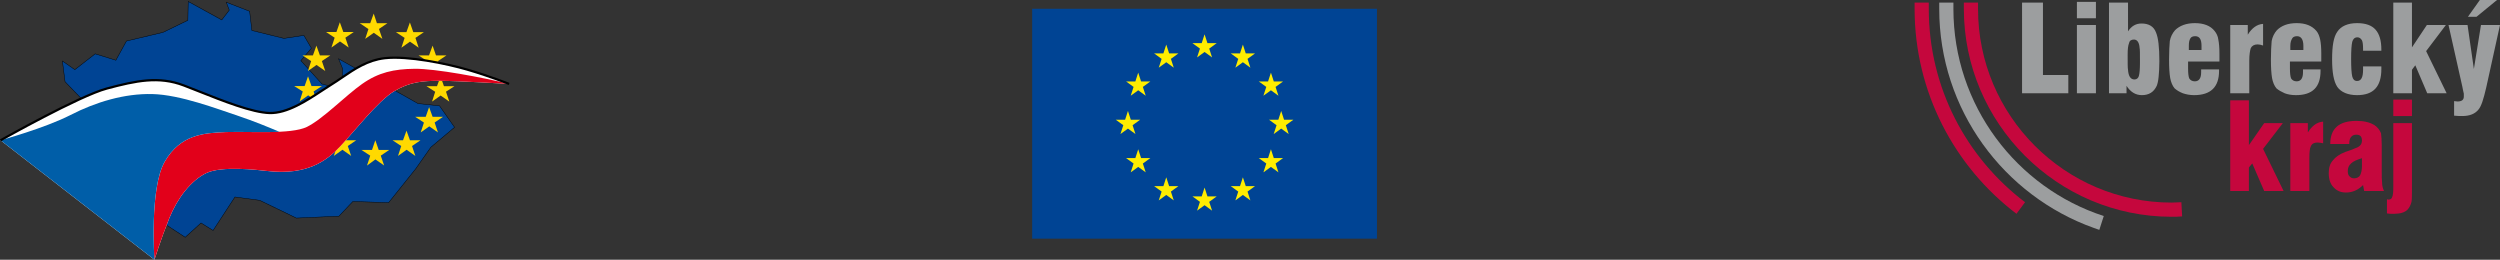
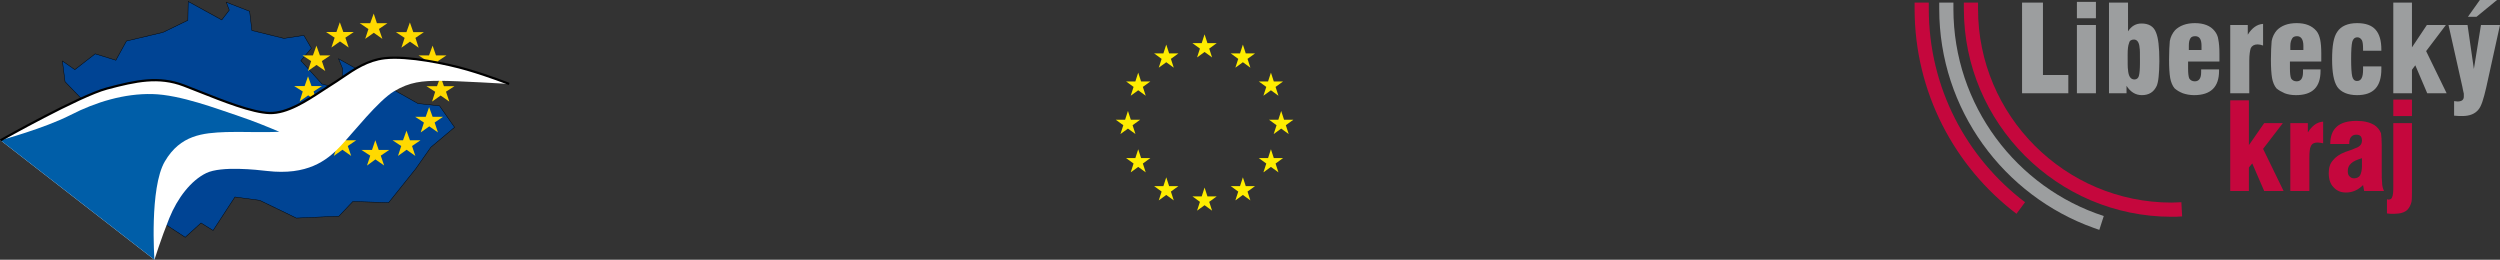
<svg xmlns="http://www.w3.org/2000/svg" xmlns:xlink="http://www.w3.org/1999/xlink" version="1.1" id="Vrstva_1" x="0px" y="0px" width="1305.098px" height="135.59px" viewBox="0 0 1305.098 135.59" enable-background="new 0 0 1305.098 135.59" xml:space="preserve">
  <rect x="0" y="0" width="1305.098" height="135.59" fill="#333333" stroke="none" />
  <g>
-     <rect x="538.833" y="4.583" fill="#004494" width="180" height="120" />
    <polygon fill="#FFED00" points="628.833,27.13 632.752,29.977 631.255,25.37 635.173,22.522 630.33,22.522 628.833,17.917    627.336,22.522 622.493,22.522 626.411,25.37 624.915,29.977  " />
    <polygon fill="#FFED00" points="608.833,32.488 612.752,35.336 611.255,30.729 615.173,27.882 610.33,27.882 608.833,23.275    607.336,27.882 602.493,27.882 606.411,30.729 604.915,35.336  " />
    <polygon fill="#FFED00" points="594.192,47.13 598.11,49.977 596.614,45.369 600.532,42.522 595.689,42.522 594.192,37.917    592.695,42.522 587.853,42.522 591.771,45.369 590.274,49.977  " />
    <polygon fill="#FFED00" points="588.834,67.13 592.752,69.977 591.256,65.37 595.174,62.522 590.33,62.522 588.834,57.917    587.337,62.522 582.493,62.522 586.411,65.37 584.915,69.977  " />
    <polygon fill="#FFED00" points="668.833,67.13 672.751,69.977 671.255,65.37 675.173,62.522 670.33,62.522 668.833,57.917    667.336,62.522 662.493,62.522 666.411,65.37 664.915,69.977  " />
    <polygon fill="#FFED00" points="663.475,47.13 667.393,49.977 665.896,45.369 669.814,42.522 664.972,42.522 663.475,37.917    661.978,42.522 657.135,42.522 661.053,45.369 659.556,49.977  " />
    <polygon fill="#FFED00" points="648.833,32.488 652.751,35.336 651.256,30.729 655.174,27.882 650.33,27.882 648.833,23.275    647.336,27.882 642.493,27.882 646.411,30.729 644.915,35.336  " />
    <polygon fill="#FFED00" points="663.475,87.129 667.393,89.977 665.896,85.37 669.814,82.522 664.972,82.522 663.475,77.917    661.978,82.522 657.135,82.522 661.053,85.37 659.556,89.977  " />
    <polygon fill="#FFED00" points="648.833,101.77 652.751,104.618 651.256,100.012 655.174,97.163 650.33,97.163 648.833,92.557    647.336,97.163 642.493,97.163 646.411,100.012 644.915,104.618  " />
    <polygon fill="#FFED00" points="628.833,107.129 632.752,109.977 631.255,105.37 635.173,102.522 630.33,102.522 628.833,97.917    627.336,102.522 622.493,102.522 626.411,105.37 624.915,109.977  " />
    <polygon fill="#FFED00" points="608.833,101.77 612.752,104.618 611.255,100.012 615.173,97.163 610.33,97.163 608.833,92.557    607.336,97.163 602.493,97.163 606.411,100.012 604.915,104.618  " />
    <polygon fill="#FFED00" points="594.192,87.129 598.11,89.977 596.614,85.37 600.532,82.522 595.689,82.522 594.192,77.917    592.695,82.522 587.853,82.522 591.771,85.37 590.274,89.977  " />
    <g>
      <defs>
        <rect id="SVGID_1_" width="1305.098" height="135.59" />
      </defs>
      <clipPath id="SVGID_2_">
        <use xlink:href="#SVGID_1_" overflow="visible" />
      </clipPath>
      <path clip-path="url(#SVGID_2_)" fill="#C5073D" d="M1057.152,105.565c-30.578-23.18-50.251-59.794-50.251-100.891V1.362H999.5    v3.312c0,43.434,20.841,82.387,53.174,106.93L1057.152,105.565z" />
      <path clip-path="url(#SVGID_2_)" fill="#C5073D" d="M1138.763,105.565c-1.753,0-3.507,0.195-5.064,0.195    c-55.705,0-101.087-45.381-101.087-101.086V1.362h-7.402v3.312c0,59.6,48.694,108.489,108.489,108.489    c1.948,0,3.507,0,5.454-0.195L1138.763,105.565z" />
      <path clip-path="url(#SVGID_2_)" fill="#9C9E9F" d="M1098.25,112.772c-45.576-14.799-78.492-57.847-78.492-108.098V1.362h-7.403    v3.312c0,52.518,33.708,97.542,80.738,114.333l2.83,0.994L1098.25,112.772z" />
      <path clip-path="url(#SVGID_2_)" fill="#C5073D" d="M1259.134,96.995v1.559c0,3.117,0,5.258-0.196,6.627    c-0.391,1.748-1.17,3.307-2.142,4.283c-1.364,1.363-3.702,2.141-6.819,2.141h-1.946c-0.976,0-1.56-0.195-1.947-0.195v-7.402    l0.779,0.195c1.168,0,1.752-0.582,1.947-1.363c0.389-0.777,0.583-2.336,0.583-4.865V64.274h9.741V96.995z M1249.393,52.004h9.74    v8.57h-9.74V52.004z M1233.033,82.581c-2.531,0.783-4.48,1.561-5.648,2.727c-1.168,0.979-1.754,2.342-1.754,3.9    c0,1.166,0.195,2.141,0.779,2.727c0.778,0.775,1.363,1.168,2.533,1.168c1.362,0,2.53-0.588,3.114-1.561    c0.587-1.168,0.976-2.725,0.976-4.871V82.581z M1234.201,99.721l-0.584-3.111c-2.531,2.531-5.453,3.893-8.959,3.893    c-2.727,0-4.871-0.977-6.428-2.727c-1.754-1.754-2.533-4.285-2.533-7.402c0-2.725,0.584-4.871,2.143-6.625    c1.363-1.748,3.506-3.307,6.623-4.475c1.754-0.586,3.506-1.172,5.26-1.949c2.335-0.783,3.311-2.145,3.311-3.895    c0-1.949-0.78-3.117-2.922-3.117c-2.338,0-3.701,1.559-3.701,4.48v0.387h-9.934c0-7.985,4.48-12.074,13.635-12.074    c2.142,0,3.896,0.194,5.452,0.581c1.559,0.391,2.923,0.978,3.896,1.559c1.754,1.173,2.922,2.731,3.506,4.286    c0.195,1.363,0.392,3.311,0.392,6.43v13.826c0,2.34,0,4.285,0.192,5.648c0,1.559,0.392,2.922,0.976,4.285H1234.201z     M1195.636,99.721V64.274h9.154v4.871c2.142-3.507,4.871-5.458,7.985-5.648v11.296c-0.972-0.195-2.143-0.391-2.922-0.391    c-1.752,0-2.922,0.586-3.506,1.949c-0.584,0.973-0.779,3.307-0.779,6.426v16.943H1195.636z M1164.278,99.721V52.393h9.737v23.374    l7.986-11.492h9.74l-10.324,13.441l10.712,22.006h-10.128l-6.232-14.414l-1.754,2.145v12.27H1164.278z" />
      <path clip-path="url(#SVGID_2_)" fill="#9C9E9F" d="M1079.747,48.692h-24.152V1.362h10.907v37.787h13.245V48.692z     M1084.227,13.049h9.934v35.644h-9.934V13.049z M1084.227,0.974h9.934v8.569h-9.934V0.974z M1100.977,1.362h9.934V16.36    c1.753-2.727,4.091-4.091,7.013-4.091c3.896,0,6.427,1.558,7.595,4.676c1.169,2.727,1.754,7.595,1.754,14.997    c0,3.31-0.194,6.232-0.391,8.18c-0.194,2.144-0.584,3.7-0.974,4.676c-1.558,3.31-4.089,4.868-7.79,4.868    c-3.313,0-6.038-1.753-7.986-4.868v3.895h-9.154V1.362z M1114.026,20.645c-1.363,0-2.337,0.586-2.532,1.753    c-0.584,1.364-0.778,3.312-0.778,6.234c0,4.284,0,7.011,0.194,7.79c0.195,3.312,1.363,5.063,3.312,5.063    c1.169,0,1.947-0.583,2.336-1.752c0.391-1.363,0.586-3.702,0.586-7.012v-0.779c0-3.896,0-6.233-0.195-7.013    C1116.754,22.01,1115.585,20.645,1114.026,20.645 M1142.658,26.099h6.623v-2.143c0-3.312-0.975-5.063-3.313-5.063    c-1.169,0-2.142,0.389-2.532,1.169c-0.584,0.973-0.778,2.142-0.778,3.895V26.099z M1149.085,36.228h9.35v0.779    c0,8.375-4.284,12.659-13.05,12.659c-2.142,0-4.091-0.39-5.843-0.974c-1.948-0.779-3.116-1.558-4.285-2.532    c-1.169-1.362-1.947-3.311-2.337-5.454c-0.389-2.336-0.585-5.454-0.585-9.543c0-4.284,0.196-7.401,0.389-9.738    c0.391-2.144,1.364-4.092,2.729-5.648c2.337-2.338,5.842-3.701,10.323-3.701c4.675,0,8.179,1.363,10.32,4.09    c0.976,1.168,1.754,2.728,1.95,4.479c0.389,1.949,0.584,4.285,0.584,7.402v4.09h-16.361v3.701c0,2.337,0.195,4.09,0.584,5.064    c0.584,0.973,1.56,1.557,2.923,1.557c2.143,0,3.31-1.557,3.31-4.675V36.228z M1164.278,48.692V13.049h9.153v5.063    c2.143-3.505,4.869-5.452,7.986-5.647v11.297c-1.168-0.39-1.947-0.584-2.922-0.584c-1.751,0-2.922,0.778-3.506,1.947    c-0.389,1.169-0.779,3.507-0.779,6.429v17.139H1164.278z M1195.636,26.099h6.818v-2.143c0-3.312-1.17-5.063-3.313-5.063    c-1.167,0-2.142,0.389-2.529,1.169c-0.584,0.973-0.976,2.142-0.976,3.895V26.099z M1202.259,36.228h9.153v0.779    c0,8.375-4.089,12.659-12.854,12.659c-2.338,0-4.284-0.39-5.844-0.974c-1.751-0.779-3.115-1.558-4.285-2.532    c-1.168-1.362-1.946-3.311-2.335-5.454c-0.391-2.336-0.587-5.454-0.587-9.543c0-4.284,0.196-7.401,0.392-9.738    c0.389-2.144,1.362-4.092,2.727-5.648c2.338-2.338,5.648-3.701,10.323-3.701c4.674,0,7.983,1.363,10.321,4.09    c0.976,1.168,1.56,2.728,1.947,4.479c0.391,1.949,0.587,4.285,0.587,7.402v4.09h-16.364v3.701c0,2.337,0.196,4.09,0.588,5.064    c0.584,0.973,1.558,1.557,2.921,1.557c2.143,0,3.311-1.557,3.311-4.675V36.228z M1233.616,34.668h9.545v1.363    c0,9.156-4.089,13.635-12.659,13.635c-4.872,0-8.377-1.559-10.324-4.284c-1.947-2.923-2.726-7.791-2.726-14.414    c0-7.012,0.778-11.687,2.726-14.412c1.947-2.922,5.452-4.48,10.324-4.48c4.479,0,7.595,1.169,9.542,3.312    c2.143,2.338,3.117,5.844,3.117,10.518v0.584h-9.545v-0.973c0-2.144-0.195-3.701-0.583-4.481    c-0.584-0.973-1.363-1.558-2.338-1.558c-1.56,0-2.336,0.974-2.727,2.338c-0.389,1.558-0.584,4.479-0.584,9.153    c0,4.284,0.195,7.402,0.584,8.96c0.391,1.558,1.167,2.338,2.533,2.338c2.143,0,3.114-1.949,3.114-5.844V34.668z M1249.393,48.692    V1.362h9.741v23.373l7.79-11.687h9.934l-10.324,13.634l10.713,22.01h-10.129l-6.232-14.607l-1.751,2.337v12.271H1249.393z     M1278.22,13.049h9.934l3.31,22.982l3.702-22.982h9.933l-7.207,32.722c-1.362,5.844-2.53,9.739-4.089,11.492    c-1.752,2.143-4.48,3.312-8.375,3.312c-1.17,0-2.533,0-4.285-0.195v-7.596l1.752,0.194c2.143,0,3.313-0.779,3.313-2.532v-1.558    c-0.393-1.559-0.584-2.728-0.78-3.7L1278.22,13.049z M1288.349,8.764l6.232-8.765h8.961l-10.715,8.765H1288.349z" />
    </g>
    <polygon fill="#004494" points="168.072,43.837 157.059,31.645 162.565,25.155 158.632,18.47 148.209,20.043 131.494,15.913    130.314,5.885 118.121,1.165 119.695,5.294 115.762,10.406 98.259,0.771 98.062,10.604 85.083,16.896 66.007,21.419 60.501,31.447    49.685,28.105 39.065,36.363 32.576,31.842 33.952,42.656 66.204,76.086 87.05,117.579 96.686,123.872 104.945,116.399    111.238,120.331 122.644,102.831 135.624,104.598 154.699,113.842 176.921,112.86 184.198,105.19 202.88,105.78 217.039,88.083    224.906,76.874 237.295,66.451 229.429,55.243 218.219,54.063 176.725,30.661 178.888,35.972 178.298,46.59  " />
    <polygon fill="none" stroke="#000000" stroke-width="0.216" stroke-miterlimit="22.926" points="168.072,43.837 157.059,31.645    162.565,25.155 158.632,18.47 148.209,20.043 131.494,15.913 130.314,5.885 118.121,1.165 119.695,5.294 115.762,10.406    98.259,0.771 98.062,10.604 85.083,16.896 66.007,21.419 60.501,31.447 49.685,28.105 39.065,36.363 32.576,31.842 33.952,42.656    66.204,76.086 87.05,117.579 96.686,123.872 104.945,116.399 111.238,120.331 122.644,102.831 135.624,104.598 154.699,113.842    176.921,112.86 184.198,105.19 202.88,105.78 217.039,88.083 224.906,76.874 237.295,66.451 229.429,55.243 218.219,54.063    176.725,30.661 178.888,35.972 178.298,46.59  " />
    <polygon fill="#FFD900" points="200.545,86.393 195.973,83.221 191.588,86.44 193.268,81.26 188.696,78.278 194.2,78.278    195.927,73.192 197.699,78.278 203.158,78.278 198.772,81.26  " />
    <polygon fill="#FFD900" points="199.612,20.289 195.134,17.117 190.655,20.289 192.335,15.158 187.81,12.125 193.268,12.125    195.087,7.087 196.767,12.125 202.226,12.125 197.839,15.111  " />
    <polygon fill="#FFD900" points="234.554,53.038 230.029,49.866 225.55,53.038 227.183,47.906 222.657,45.015 228.116,45.015    229.982,39.93 231.755,45.015 237.213,45.015 232.828,47.859  " />
    <polygon fill="#FFD900" points="165.417,52.945 160.892,49.772 156.414,52.945 158.046,47.767 153.567,44.921 159.026,44.921    160.799,39.836 162.618,44.921 168.076,44.921 163.691,47.767  " />
    <polygon fill="#FFD900" points="182.025,24.814 177.5,21.643 173.021,24.814 174.701,19.683 170.176,16.697 175.634,16.697    177.406,11.612 179.226,16.697 184.684,16.697 180.299,19.683  " />
    <polygon fill="#FFD900" points="169.802,37.083 165.23,33.911 160.752,37.083 162.431,31.905 157.906,28.919 163.364,28.919    165.184,23.834 167.003,28.919 172.461,28.919 168.029,31.858  " />
    <polygon fill="#FFD900" points="170.735,69.04 166.21,65.867 161.732,69.086 163.364,63.86 158.839,60.876 164.297,60.876    166.117,55.791 167.936,60.876 173.394,60.876 169.009,63.86  " />
    <polygon fill="#FFD900" points="183.331,81.403 178.759,78.184 174.281,81.403 175.96,76.223 171.388,73.237 176.847,73.237    178.666,68.2 180.485,73.237 185.944,73.237 181.558,76.223  " />
    <polygon fill="#FFD900" points="216.827,81.403 212.255,78.184 207.776,81.403 209.456,76.223 204.93,73.237 210.388,73.237    212.208,68.2 214.027,73.237 219.486,73.237 215.101,76.223  " />
    <polygon fill="#FFD900" points="228.629,69.133 224.104,65.96 219.625,69.133 221.305,64.001 216.732,60.969 222.237,60.969    224.011,55.93 225.829,60.969 231.288,60.969 226.903,63.954  " />
    <polygon fill="#FFD900" points="230.402,37.083 225.877,33.911 221.399,37.083 223.078,31.905 218.506,28.919 223.964,28.919    225.83,23.834 227.603,28.919 233.061,28.919 228.677,31.858  " />
    <polygon fill="#FFD900" points="218.552,24.908 214.027,21.735 209.548,24.908 211.229,19.775 206.704,16.791 212.162,16.791    213.981,11.706 215.753,16.791 221.258,16.791 216.874,19.775  " />
    <g>
      <defs>
        <rect id="SVGID_3_" width="1305.098" height="135.59" />
      </defs>
      <clipPath id="SVGID_4_">
        <use xlink:href="#SVGID_3_" overflow="visible" />
      </clipPath>
      <path clip-path="url(#SVGID_4_)" fill="#FFFFFF" d="M0.286,73.241c0,0,41.105-23.189,55.5-27.027    c14.394-3.839,26.753-6.713,40.188-1.595s33.604,14.08,44.736,14.39c11.132,0.309,23.99-9.759,32.307-14.877    c8.316-5.117,16.284-12.423,27.829-13.754s31.659,2.631,43.204,6.005c11.545,3.373,21.73,7.43,21.73,7.43    s-27.051-1.625-36.163-1.625c-9.113,0-15.656,0.52-23.922,5.475c-8.265,4.956-20.958,21.18-28.02,28.698    c-7.063,7.518-17.315,15.324-38.304,12.887c-4.82-0.559-23.744-2.74-31.687,1.098c-7.943,3.842-15.026,12.955-19.323,23.596    c-4.298,10.641-7.736,21.65-7.736,21.65L0.286,73.241z" />
-       <path clip-path="url(#SVGID_4_)" fill="#E2001A" d="M265.78,43.813c0,0-27.051-1.625-36.163-1.625    c-9.113,0-15.656,0.519-23.922,5.475c-8.265,4.956-20.958,21.18-28.021,28.698c-7.062,7.518-17.315,15.326-38.303,12.887    c-4.82-0.559-23.744-2.74-31.687,1.098c-7.943,3.842-15.026,12.955-19.324,23.596s-7.735,21.65-7.735,21.65    s-2.682-37.504,5.436-51.336c8.117-13.83,19.821-14.869,31.945-15.314c12.124-0.441,33.857,1.332,42.137-2.66    c8.279-3.992,20.173-16.299,28.836-22.413c8.662-6.113,16.658-7.817,27.442-7.962C227.207,35.762,252.215,40.494,265.78,43.813" />
      <path clip-path="url(#SVGID_4_)" fill="#005EA8" d="M80.628,135.583l-0.003,0.008C80.625,135.59,80.625,135.586,80.628,135.583     M0.286,73.241c0,0,23.135-6.346,36.48-13.19c13.346-6.843,28.231-11.292,42.774-10.95c14.543,0.343,33.705,7.7,45.511,11.635    c7.017,2.34,15.241,5.706,20.76,8.054c-9.339,0.441-20.376-0.119-27.805,0.15c-12.123,0.445-23.828,1.484-31.945,15.314    c-8.118,13.832-5.436,51.336-5.436,51.336L0.286,73.241z" />
      <path clip-path="url(#SVGID_4_)" d="M0.571,73.747L0,72.735c1.681-0.949,41.334-23.27,55.636-27.083    c15.388-4.105,27.307-6.621,40.545-1.577c2.521,0.961,5.28,2.057,8.173,3.207c12.22,4.854,27.43,10.896,36.371,11.146    c8.978,0.212,19.095-6.384,27.21-11.714c1.702-1.117,3.31-2.175,4.777-3.076c1.85-1.14,3.65-2.363,5.555-3.66    c6.592-4.487,13.409-9.128,22.512-10.177c12.004-1.38,32.551,2.845,43.433,6.024c11.44,3.342,21.68,7.406,21.782,7.447    l-0.429,1.08c-0.102-0.04-10.295-4.085-21.679-7.412c-10.79-3.153-31.138-7.347-42.975-5.985    c-8.817,1.017-15.514,5.574-21.99,9.982c-1.916,1.305-3.727,2.537-5.6,3.689c-1.452,0.894-3.053,1.945-4.748,3.059    c-8.25,5.42-18.505,12.19-27.88,11.903c-9.147-0.254-24.463-6.338-36.769-11.227c-2.886-1.147-5.64-2.242-8.158-3.2    c-12.911-4.921-24.653-2.435-39.831,1.613C41.776,50.552,0.981,73.516,0.571,73.747" />
    </g>
  </g>
</svg>